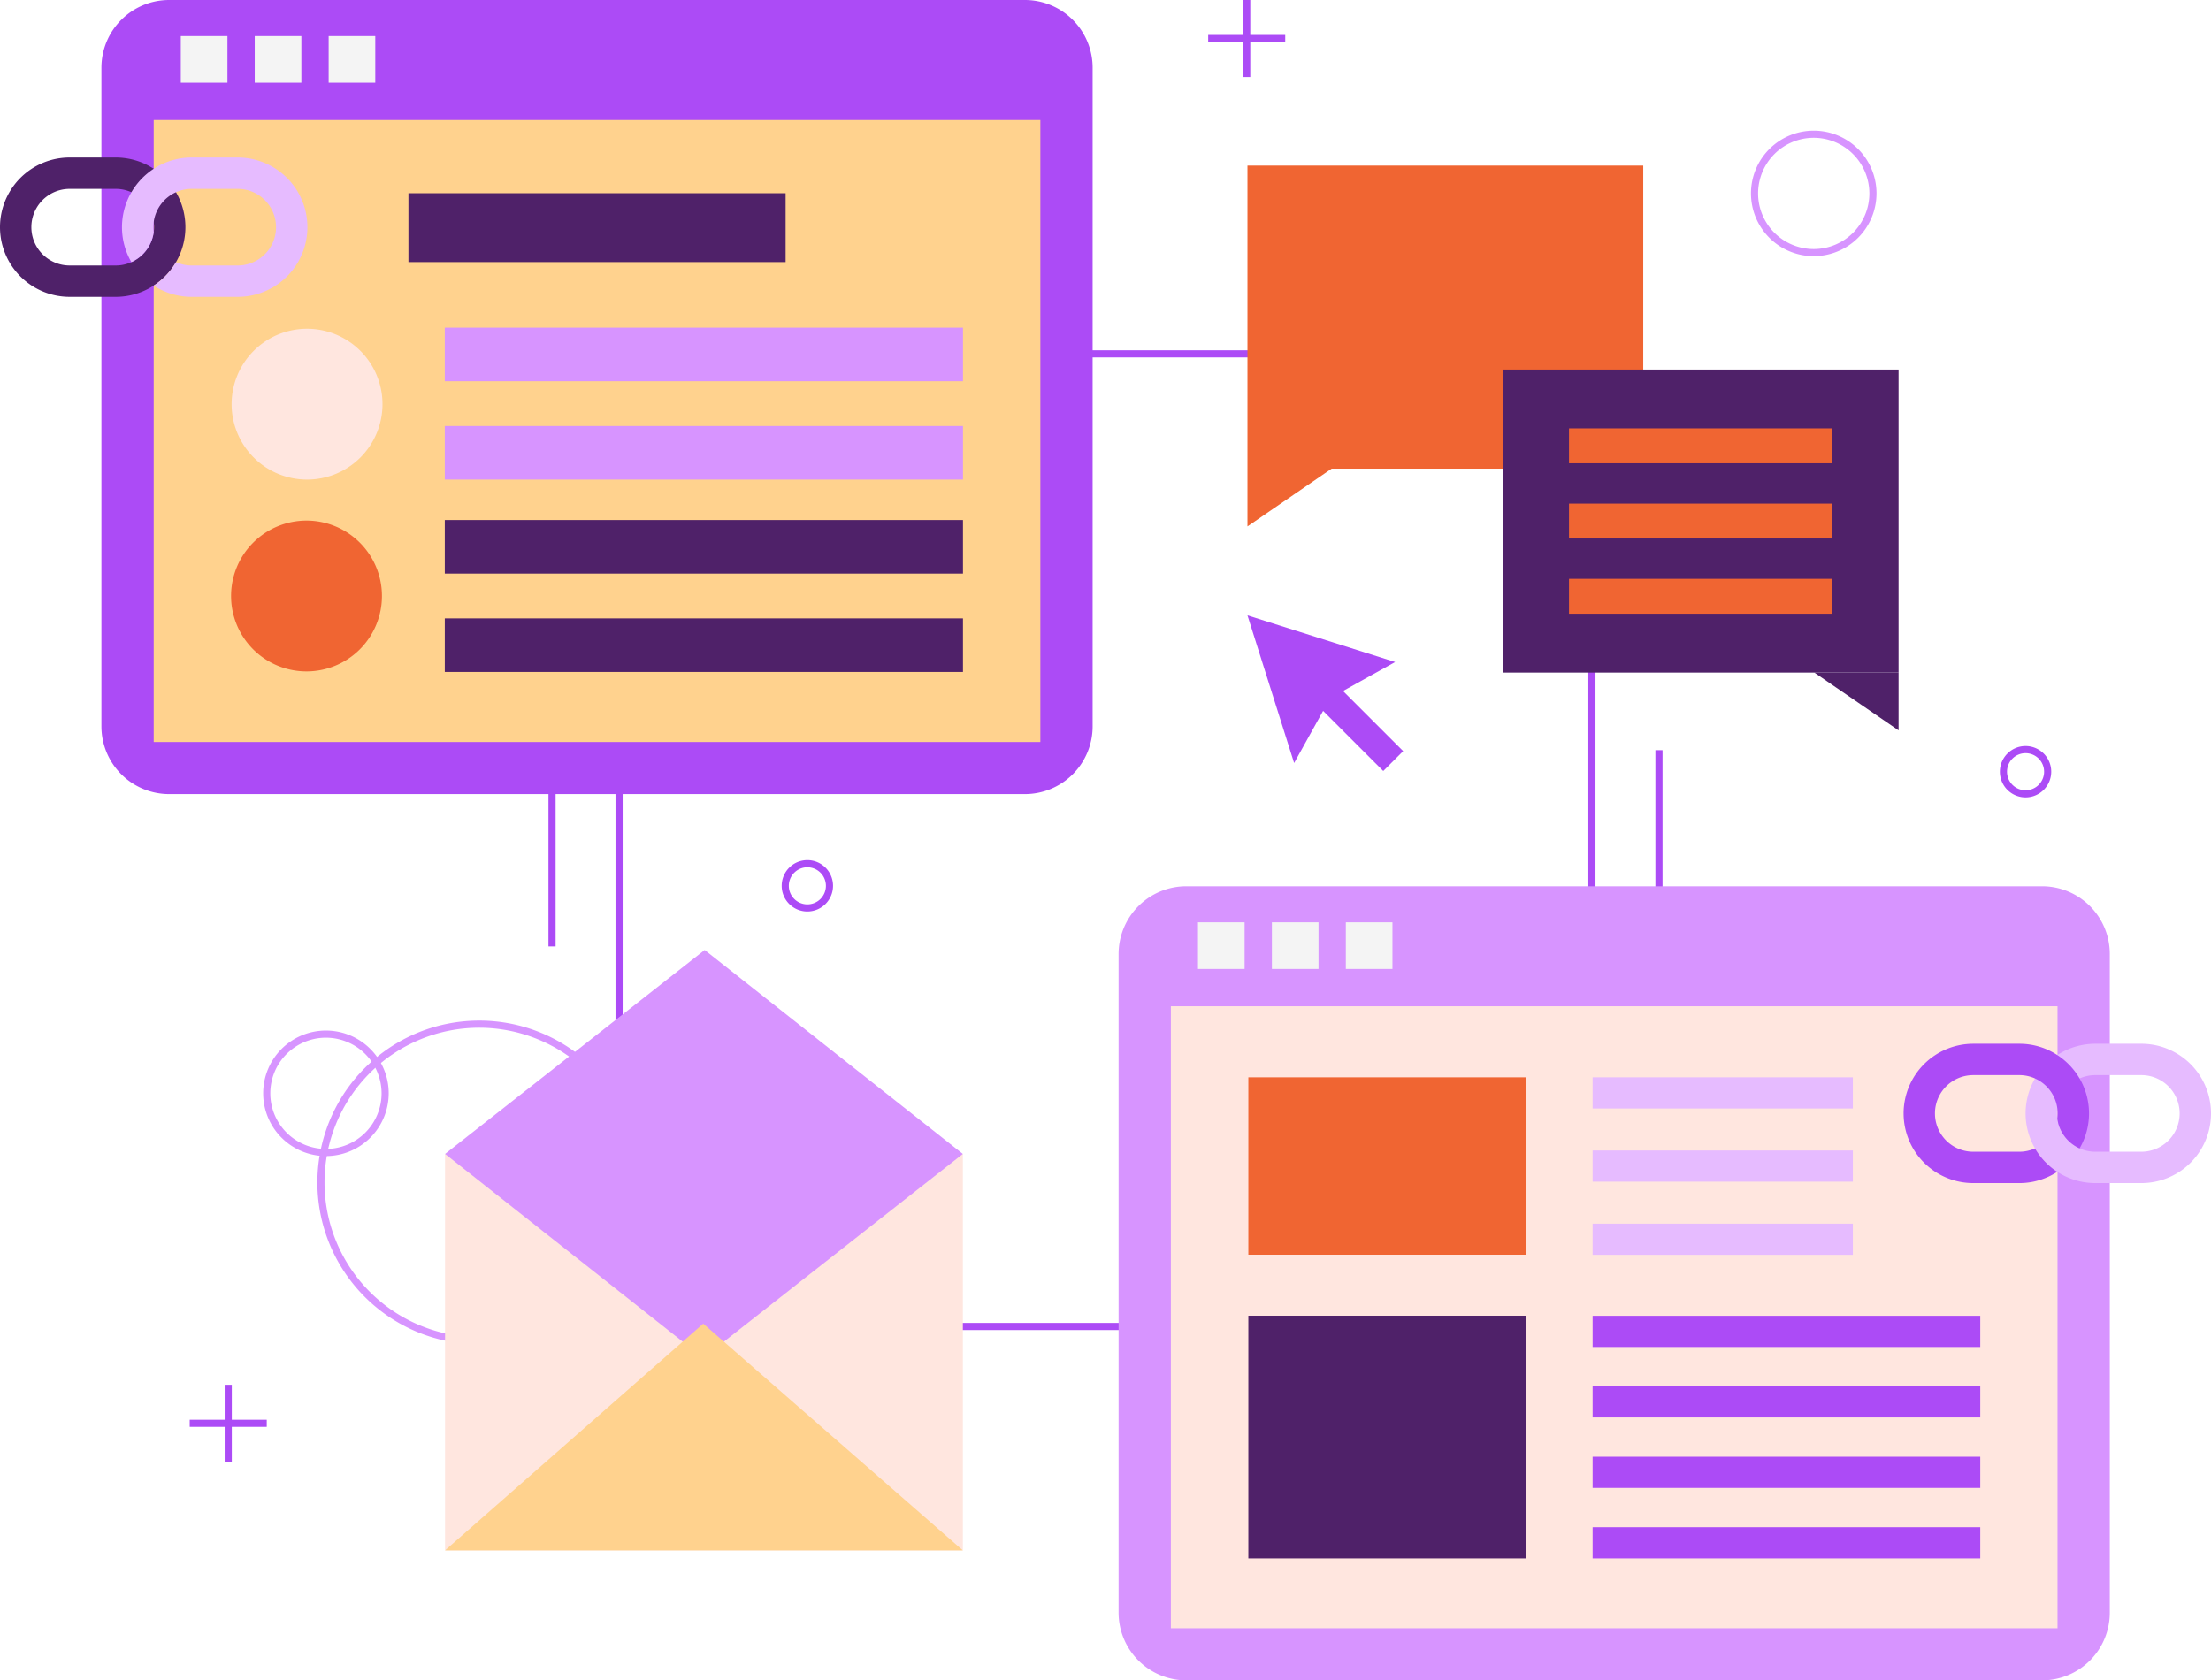
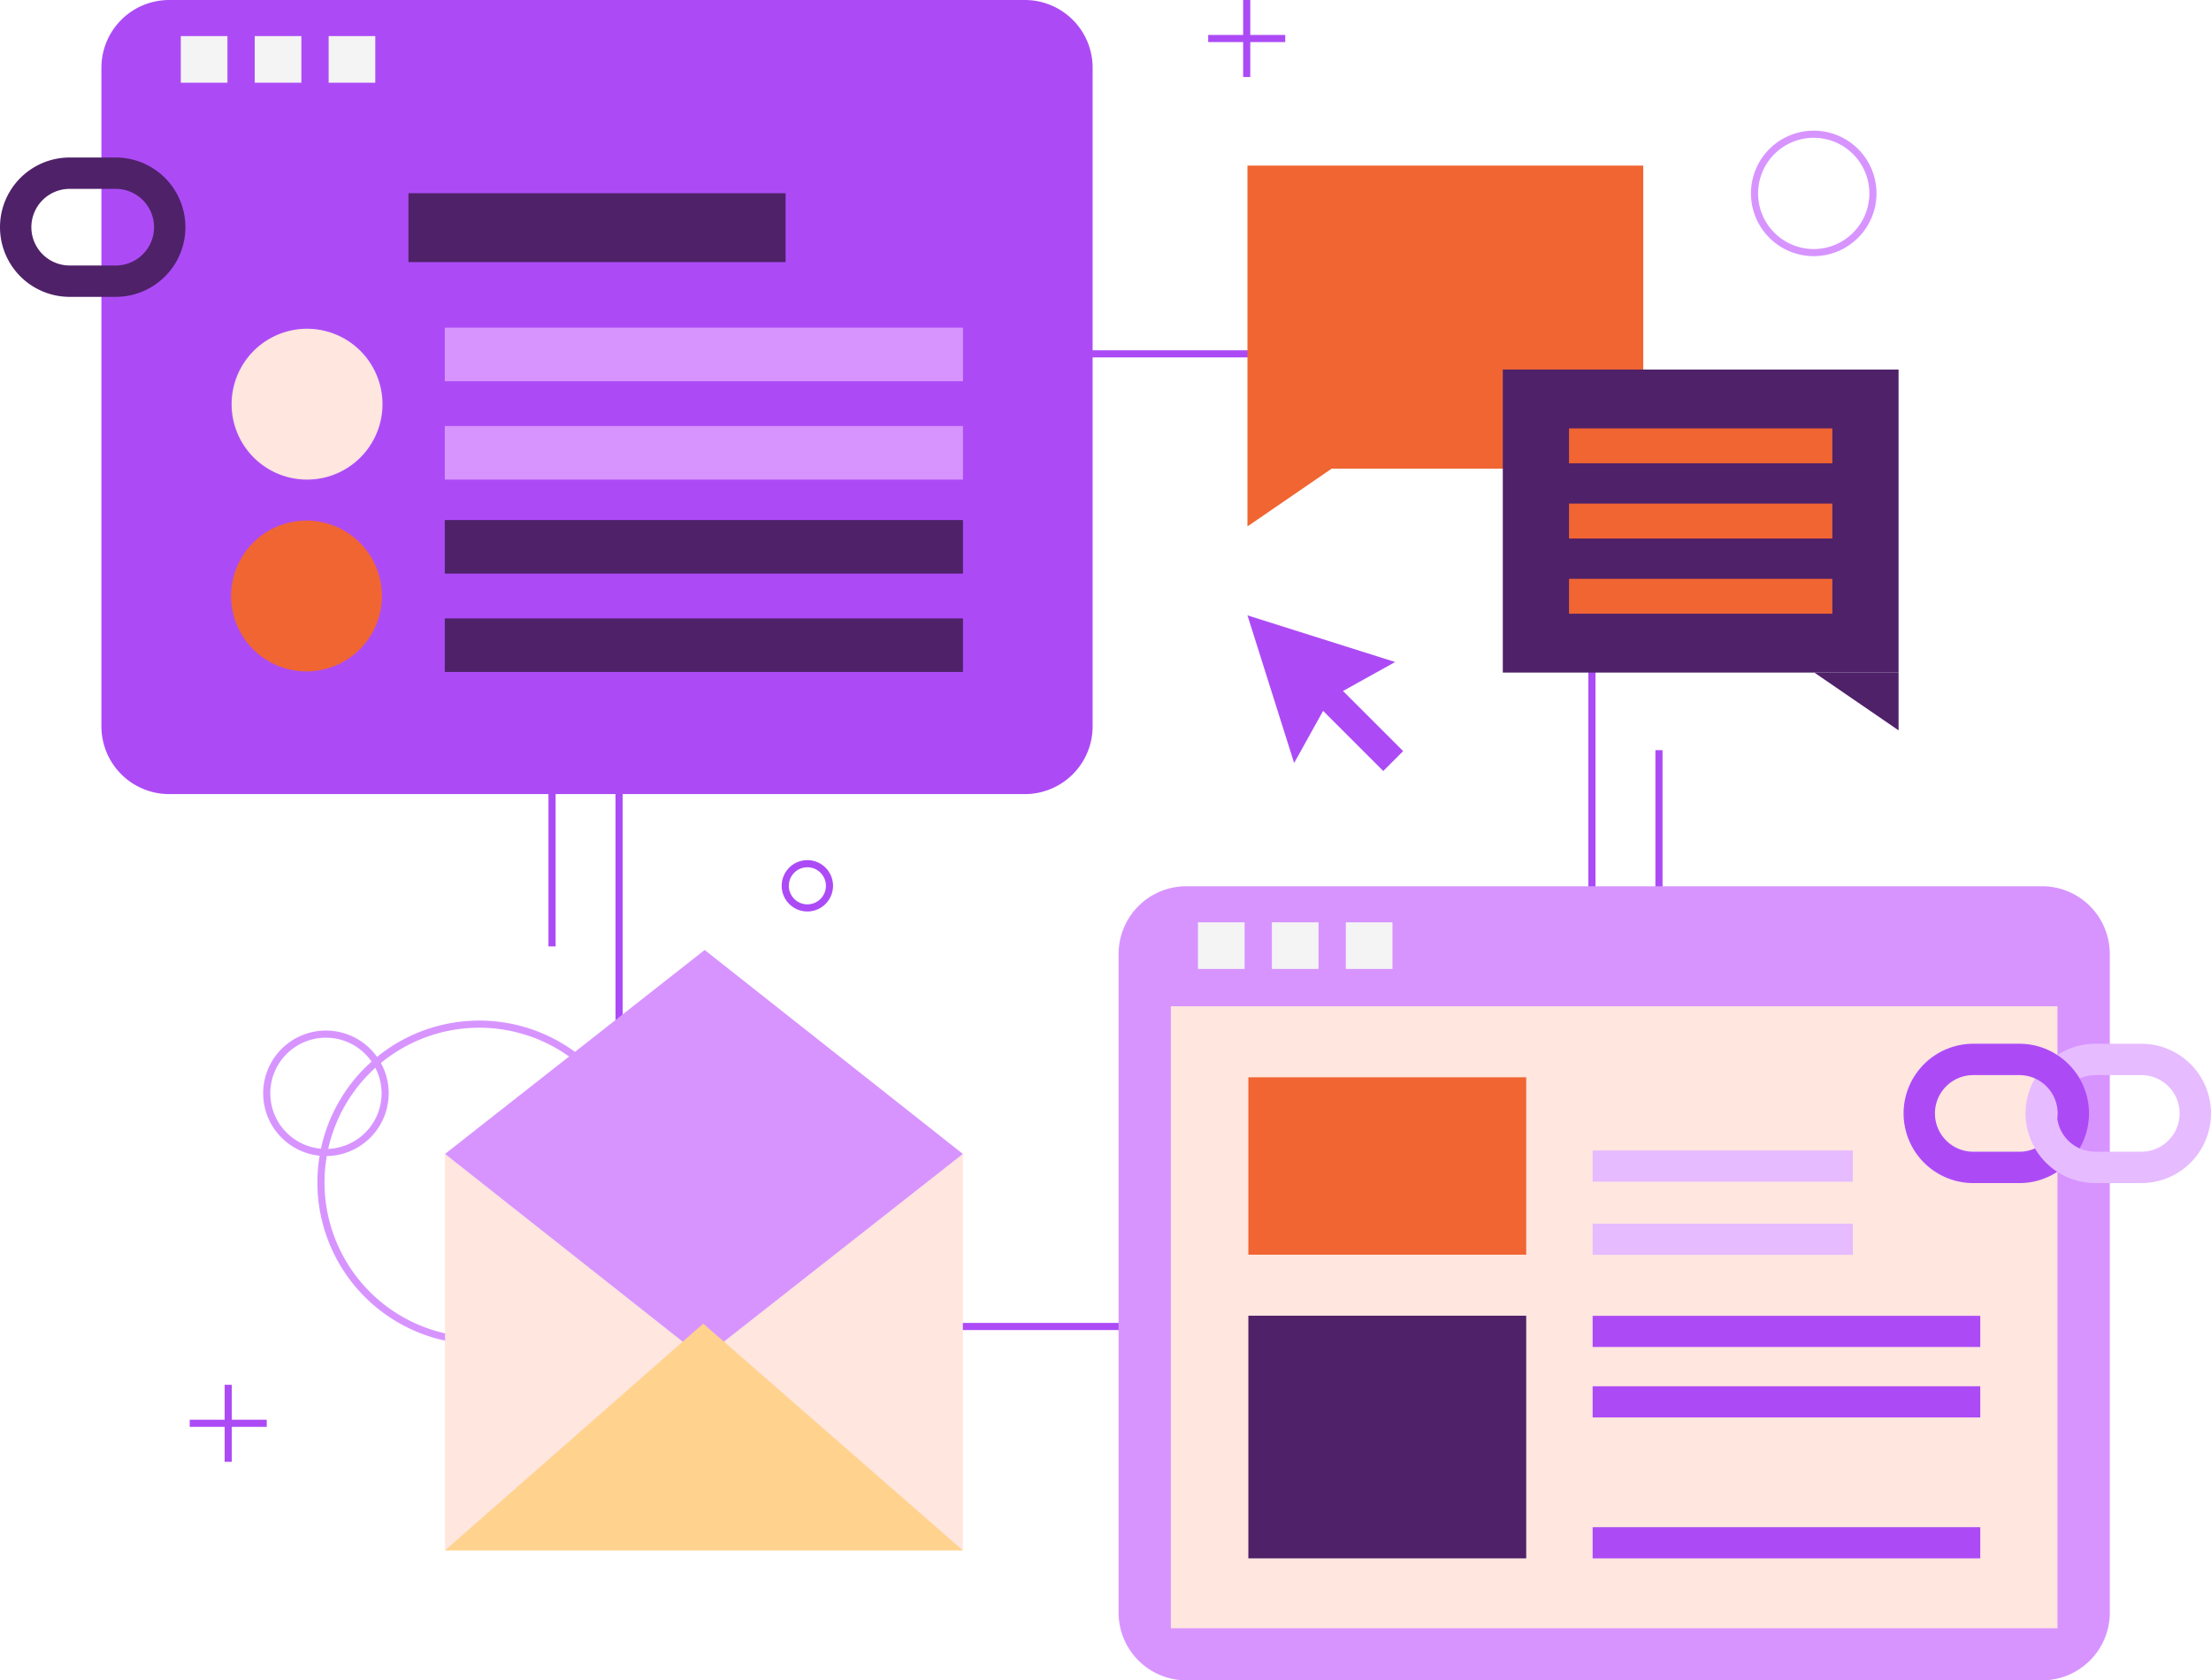
<svg xmlns="http://www.w3.org/2000/svg" id="Group_2860" data-name="Group 2860" width="805.104" height="612" viewBox="0 0 805.104 612">
  <defs>
    <clipPath id="clip-path">
      <rect id="Rectangle_4150" data-name="Rectangle 4150" width="805.104" height="612" fill="none" />
    </clipPath>
  </defs>
  <rect id="Rectangle_4124" data-name="Rectangle 4124" width="2.596" height="137.276" transform="translate(602.79 273.219)" fill="#ac4bf6" />
  <rect id="Rectangle_4125" data-name="Rectangle 4125" width="2.596" height="137.276" transform="translate(199.718 207.422)" fill="#ac4bf6" />
  <g id="Group_2851" data-name="Group 2851">
    <g id="Group_2850" data-name="Group 2850" clip-path="url(#clip-path)">
      <path id="Path_18281" data-name="Path 18281" d="M121.184,318.049A58.954,58.954,0,1,1,180.137,259.1a59.021,59.021,0,0,1-58.954,58.954m0-115.311A56.357,56.357,0,1,0,177.541,259.1a56.422,56.422,0,0,0-56.357-56.357" transform="translate(53.343 171.565)" fill="#d794ff" />
      <path id="Path_18282" data-name="Path 18282" d="M74.455,247.808A22.854,22.854,0,1,1,97.31,224.953a22.88,22.88,0,0,1-22.855,22.855m0-43.112a20.258,20.258,0,1,0,20.257,20.257A20.28,20.28,0,0,0,74.455,204.7" transform="translate(44.232 173.244)" fill="#d794ff" />
      <path id="Path_18283" data-name="Path 18283" d="M366.159,71.332a22.854,22.854,0,1,1,22.855-22.855,22.881,22.881,0,0,1-22.855,22.855m0-43.112a20.258,20.258,0,1,0,20.257,20.257A20.282,20.282,0,0,0,366.159,28.22" transform="translate(294.287 21.965)" fill="#d794ff" />
-       <path id="Path_18284" data-name="Path 18284" d="M401.457,165a9.349,9.349,0,1,1,9.349-9.349A9.359,9.359,0,0,1,401.457,165m0-16.1a6.753,6.753,0,1,0,6.753,6.753,6.76,6.76,0,0,0-6.753-6.753" transform="translate(336.122 125.415)" fill="#ac4bf6" />
      <path id="Path_18285" data-name="Path 18285" d="M162.612,187.377a9.349,9.349,0,1,1,9.349-9.349,9.359,9.359,0,0,1-9.349,9.349m0-16.1a6.752,6.752,0,1,0,6.753,6.753,6.76,6.76,0,0,0-6.753-6.753" transform="translate(131.38 144.595)" fill="#ac4bf6" />
      <path id="Path_18286" data-name="Path 18286" d="M477.524,425.537H120.68V68.693H477.524Zm-354.246-2.6H474.928V71.291H123.278Z" transform="translate(103.449 58.885)" fill="#ac4bf6" />
      <path id="Path_18287" data-name="Path 18287" d="M555.574,463.017H243.994a24.677,24.677,0,0,1-24.677-24.677V198.475A24.677,24.677,0,0,1,243.994,173.8h311.58a24.677,24.677,0,0,1,24.677,24.677V438.34a24.677,24.677,0,0,1-24.677,24.677" transform="translate(188.003 148.983)" fill="#d794ff" />
      <rect id="Rectangle_4126" data-name="Rectangle 4126" width="322.861" height="226.536" transform="translate(426.356 366.496)" fill="#ffe6df" />
      <rect id="Rectangle_4127" data-name="Rectangle 4127" width="16.979" height="16.981" transform="translate(436.227 335.923)" fill="#f4f4f4" />
      <rect id="Rectangle_4128" data-name="Rectangle 4128" width="16.981" height="16.981" transform="translate(463.144 335.923)" fill="#f4f4f4" />
      <rect id="Rectangle_4129" data-name="Rectangle 4129" width="16.979" height="16.981" transform="translate(490.064 335.923)" fill="#f4f4f4" />
      <path id="Path_18288" data-name="Path 18288" d="M397.146,230.062a25.407,25.407,0,0,1,25.377-25.377h16.763a25.376,25.376,0,1,1,0,50.752H422.523a25.4,25.4,0,0,1-25.377-25.375m25.377-13.955a13.954,13.954,0,1,0,0,27.908h16.763a13.954,13.954,0,1,0,0-27.908Z" transform="translate(340.441 175.46)" fill="#e6bbff" />
      <path id="Path_18289" data-name="Path 18289" d="M373.229,230.061A25.4,25.4,0,0,0,398.6,255.436h16.765a25.18,25.18,0,0,0,13.829-4.108,25.58,25.58,0,0,1-8.116-8.536,13.892,13.892,0,0,1-5.713,1.222H398.6a13.953,13.953,0,0,1,0-27.907h16.765A13.954,13.954,0,0,1,429.2,228.18a14.283,14.283,0,0,1,0,3.763,14,14,0,0,0,8.118,10.85,25.352,25.352,0,0,0,0-25.462,25.6,25.6,0,0,0-8.118-8.536,25.18,25.18,0,0,0-13.829-4.108H398.6a25.4,25.4,0,0,0-25.375,25.375" transform="translate(319.939 175.461)" fill="#ac4bf6" />
      <path id="Path_18992" data-name="Path 18992" d="M0,0H101.178V64.605H0Z" transform="translate(454.571 392.371)" fill="#f06532" />
      <rect id="Rectangle_4131" data-name="Rectangle 4131" width="101.178" height="88.379" transform="translate(454.571 479.201)" fill="#4f2169" />
-       <rect id="Rectangle_4132" data-name="Rectangle 4132" width="94.761" height="11.351" transform="translate(579.933 392.371)" fill="#e6bbff" />
      <rect id="Rectangle_4133" data-name="Rectangle 4133" width="94.761" height="11.351" transform="translate(579.933 445.675)" fill="#e6bbff" />
      <rect id="Rectangle_4134" data-name="Rectangle 4134" width="94.761" height="11.351" transform="translate(579.933 419.024)" fill="#e6bbff" />
      <rect id="Rectangle_4135" data-name="Rectangle 4135" width="141.154" height="11.351" transform="translate(579.933 479.237)" fill="#ac4bf6" />
-       <rect id="Rectangle_4136" data-name="Rectangle 4136" width="141.154" height="11.351" transform="translate(579.933 530.565)" fill="#ac4bf6" />
      <rect id="Rectangle_4137" data-name="Rectangle 4137" width="141.154" height="11.351" transform="translate(579.933 556.23)" fill="#ac4bf6" />
      <rect id="Rectangle_4138" data-name="Rectangle 4138" width="141.154" height="11.351" transform="translate(579.933 504.9)" fill="#ac4bf6" />
      <path id="Path_18290" data-name="Path 18290" d="M356.142,289.219H44.562a24.677,24.677,0,0,1-24.677-24.677V24.677A24.677,24.677,0,0,1,44.562,0h311.58a24.677,24.677,0,0,1,24.677,24.677V264.542a24.677,24.677,0,0,1-24.677,24.677" transform="translate(17.046 0)" fill="#ac4bf6" />
-       <rect id="Rectangle_4139" data-name="Rectangle 4139" width="322.861" height="226.536" transform="translate(55.969 43.715)" fill="#ffd28e" />
      <path id="Path_18291" data-name="Path 18291" d="M100.24,129.556a27.467,27.467,0,1,1-27.468-27.468,27.469,27.469,0,0,1,27.468,27.468" transform="translate(38.836 87.512)" fill="#f06532" />
      <path id="Path_18292" data-name="Path 18292" d="M100.349,91.938A27.468,27.468,0,1,1,72.88,64.472a27.469,27.469,0,0,1,27.468,27.466" transform="translate(38.928 55.267)" fill="#ffe6df" />
      <rect id="Rectangle_4140" data-name="Rectangle 4140" width="188.688" height="19.506" transform="translate(161.966 225.227)" fill="#4f2169" />
      <rect id="Rectangle_4141" data-name="Rectangle 4141" width="188.688" height="19.506" transform="translate(161.966 189.401)" fill="#4f2169" />
      <rect id="Rectangle_4142" data-name="Rectangle 4142" width="188.688" height="19.506" transform="translate(161.966 155.167)" fill="#d794ff" />
      <rect id="Rectangle_4143" data-name="Rectangle 4143" width="188.688" height="19.506" transform="translate(161.966 119.339)" fill="#d794ff" />
      <rect id="Rectangle_4144" data-name="Rectangle 4144" width="137.338" height="25.08" transform="translate(148.73 70.376)" fill="#4f2169" />
      <rect id="Rectangle_4145" data-name="Rectangle 4145" width="16.981" height="16.981" transform="translate(65.838 13.144)" fill="#f4f4f4" />
      <rect id="Rectangle_4146" data-name="Rectangle 4146" width="16.979" height="16.981" transform="translate(92.757 13.144)" fill="#f4f4f4" />
      <rect id="Rectangle_4147" data-name="Rectangle 4147" width="16.979" height="16.981" transform="translate(119.675 13.144)" fill="#f4f4f4" />
      <path id="Path_18293" data-name="Path 18293" d="M42.14,81.64H25.377a25.376,25.376,0,1,1,0-50.752H42.14a25.376,25.376,0,1,1,0,50.752M25.377,42.31a13.954,13.954,0,1,0,0,27.908H42.14a13.954,13.954,0,1,0,0-27.908Z" transform="translate(0 26.478)" fill="#4f2169" />
-       <path id="Path_18294" data-name="Path 18294" d="M66.057,30.888H49.294A25.2,25.2,0,0,0,35.465,35a25.581,25.581,0,0,0-8.116,8.536,25.332,25.332,0,0,0,0,25.464,14.01,14.01,0,0,0,8.116-10.852A13.956,13.956,0,0,1,49.294,42.31H66.057a13.954,13.954,0,0,1,0,27.908H49.294A13.9,13.9,0,0,1,43.583,69a25.622,25.622,0,0,1-8.118,8.536A25.2,25.2,0,0,0,49.294,81.64H66.057a25.376,25.376,0,0,0,0-50.752" transform="translate(20.502 26.478)" fill="#e6bbff" />
      <rect id="Rectangle_4148" data-name="Rectangle 4148" width="188.55" height="144.399" transform="translate(162.059 420.274)" fill="#ffe6df" />
      <path id="Path_18295" data-name="Path 18295" d="M181.794,186.3,87.26,260.576l94.014,74.278,94.536-74.278Z" transform="translate(74.801 159.698)" fill="#d794ff" />
      <path id="Path_18296" data-name="Path 18296" d="M301.277,170.12l-21.9-21.9,18.988-10.551-53.779-16.992,16.992,53.779,10.551-18.988,21.9,21.9Z" transform="translate(209.662 103.445)" fill="#ac4bf6" />
      <rect id="Rectangle_4149" data-name="Rectangle 4149" width="144.118" height="110.373" transform="translate(454.246 60.313)" fill="#f06532" />
      <path id="Path_18297" data-name="Path 18297" d="M244.584,91.9v21.042L275.254,91.9Z" transform="translate(209.662 78.782)" fill="#f06532" />
    </g>
  </g>
  <g id="Group_2855" data-name="Group 2855">
    <g id="Group_2854" data-name="Group 2854" clip-path="url(#clip-path)">
      <rect id="Rectangle_4151" data-name="Rectangle 4151" width="144.118" height="110.371" transform="translate(547.222 134.591)" fill="#4f2169" />
      <path id="Path_18437" data-name="Path 18437" d="M386.4,131.9V152.94L355.731,131.9Z" transform="translate(304.939 113.065)" fill="#4f2169" />
      <rect id="Rectangle_4152" data-name="Rectangle 4152" width="95.881" height="12.705" transform="translate(571.34 156.03)" fill="#f06532" />
      <rect id="Rectangle_4153" data-name="Rectangle 4153" width="95.881" height="12.705" transform="translate(571.34 210.818)" fill="#f06532" />
      <rect id="Rectangle_4154" data-name="Rectangle 4154" width="95.881" height="12.705" transform="translate(571.34 183.424)" fill="#f06532" />
      <rect id="Rectangle_4155" data-name="Rectangle 4155" width="2.596" height="28.05" transform="translate(452.677)" fill="#ac4bf6" />
      <rect id="Rectangle_4156" data-name="Rectangle 4156" width="28.05" height="2.596" transform="translate(439.949 12.728)" fill="#ac4bf6" />
      <rect id="Rectangle_4157" data-name="Rectangle 4157" width="2.596" height="28.05" transform="translate(81.81 504.359)" fill="#ac4bf6" />
      <rect id="Rectangle_4158" data-name="Rectangle 4158" width="28.05" height="2.596" transform="translate(69.083 517.087)" fill="#ac4bf6" />
    </g>
  </g>
  <g id="Group_2859" data-name="Group 2859">
    <g id="Group_2858" data-name="Group 2858" clip-path="url(#clip-path)">
      <path id="Path_18991" data-name="Path 18991" d="M87.259,342.162l94.016-82.589,94.534,82.589Z" transform="translate(74.8 222.511)" fill="#ffd28e" />
    </g>
  </g>
</svg>